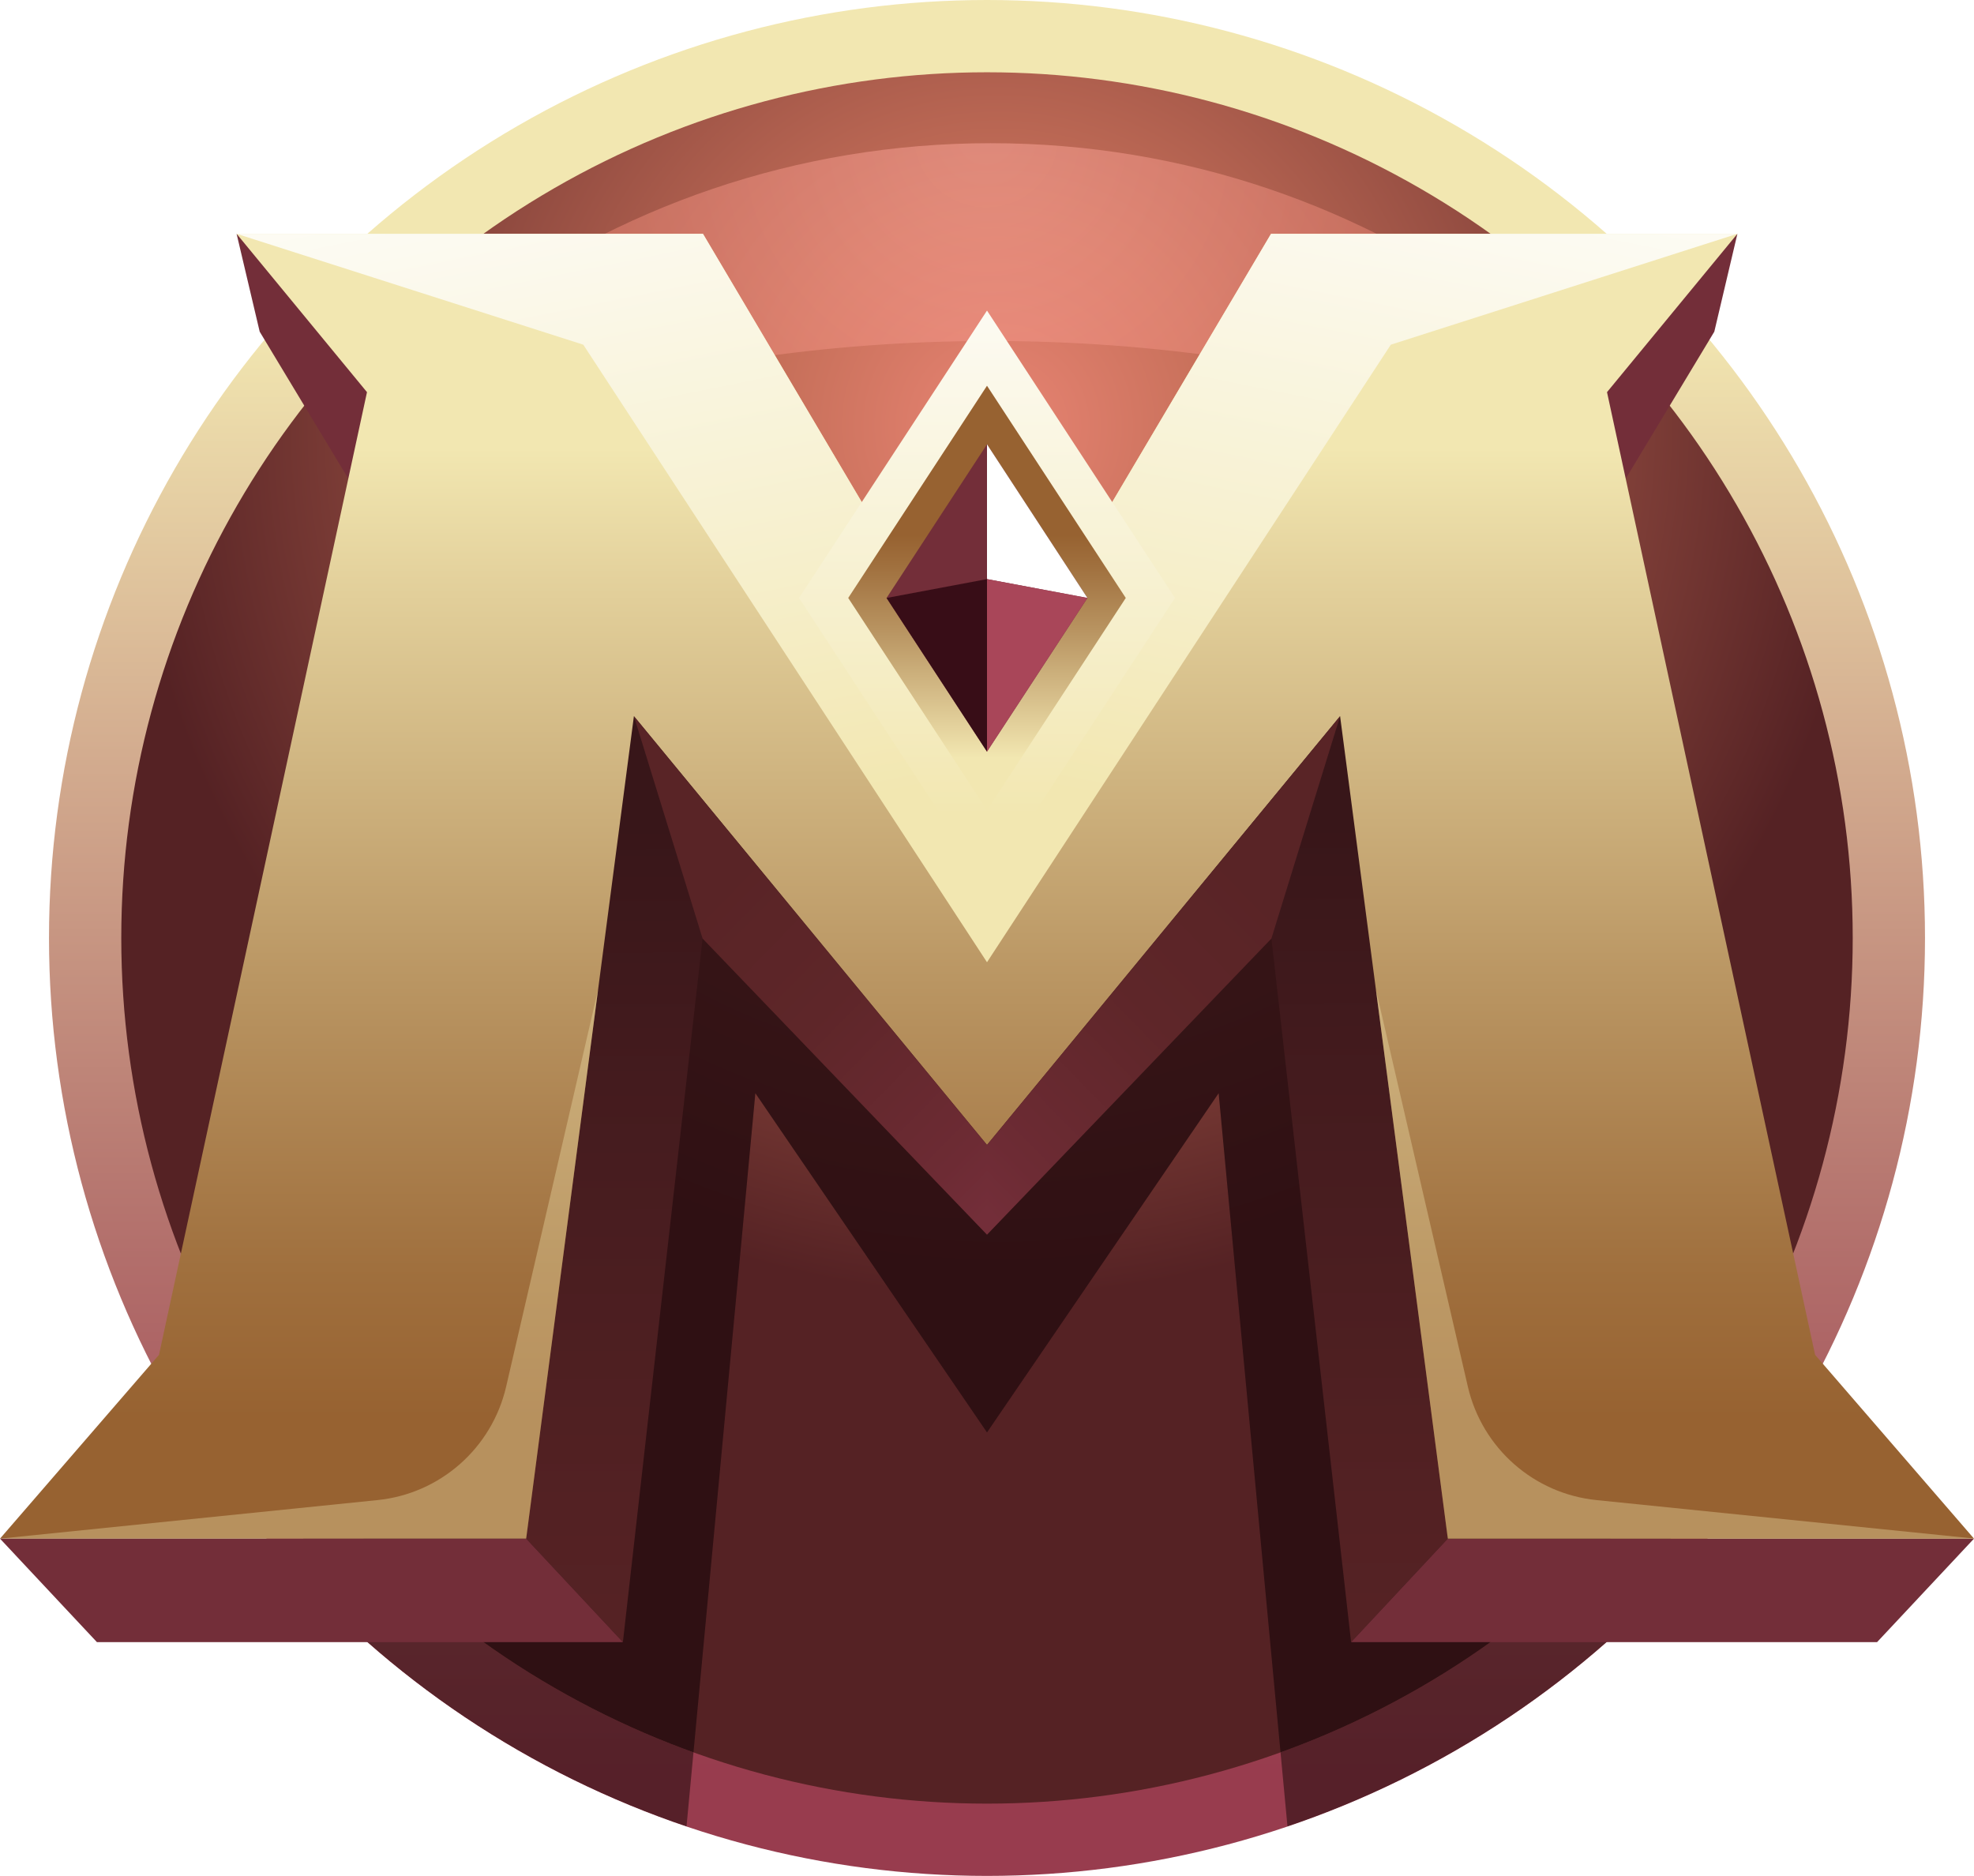
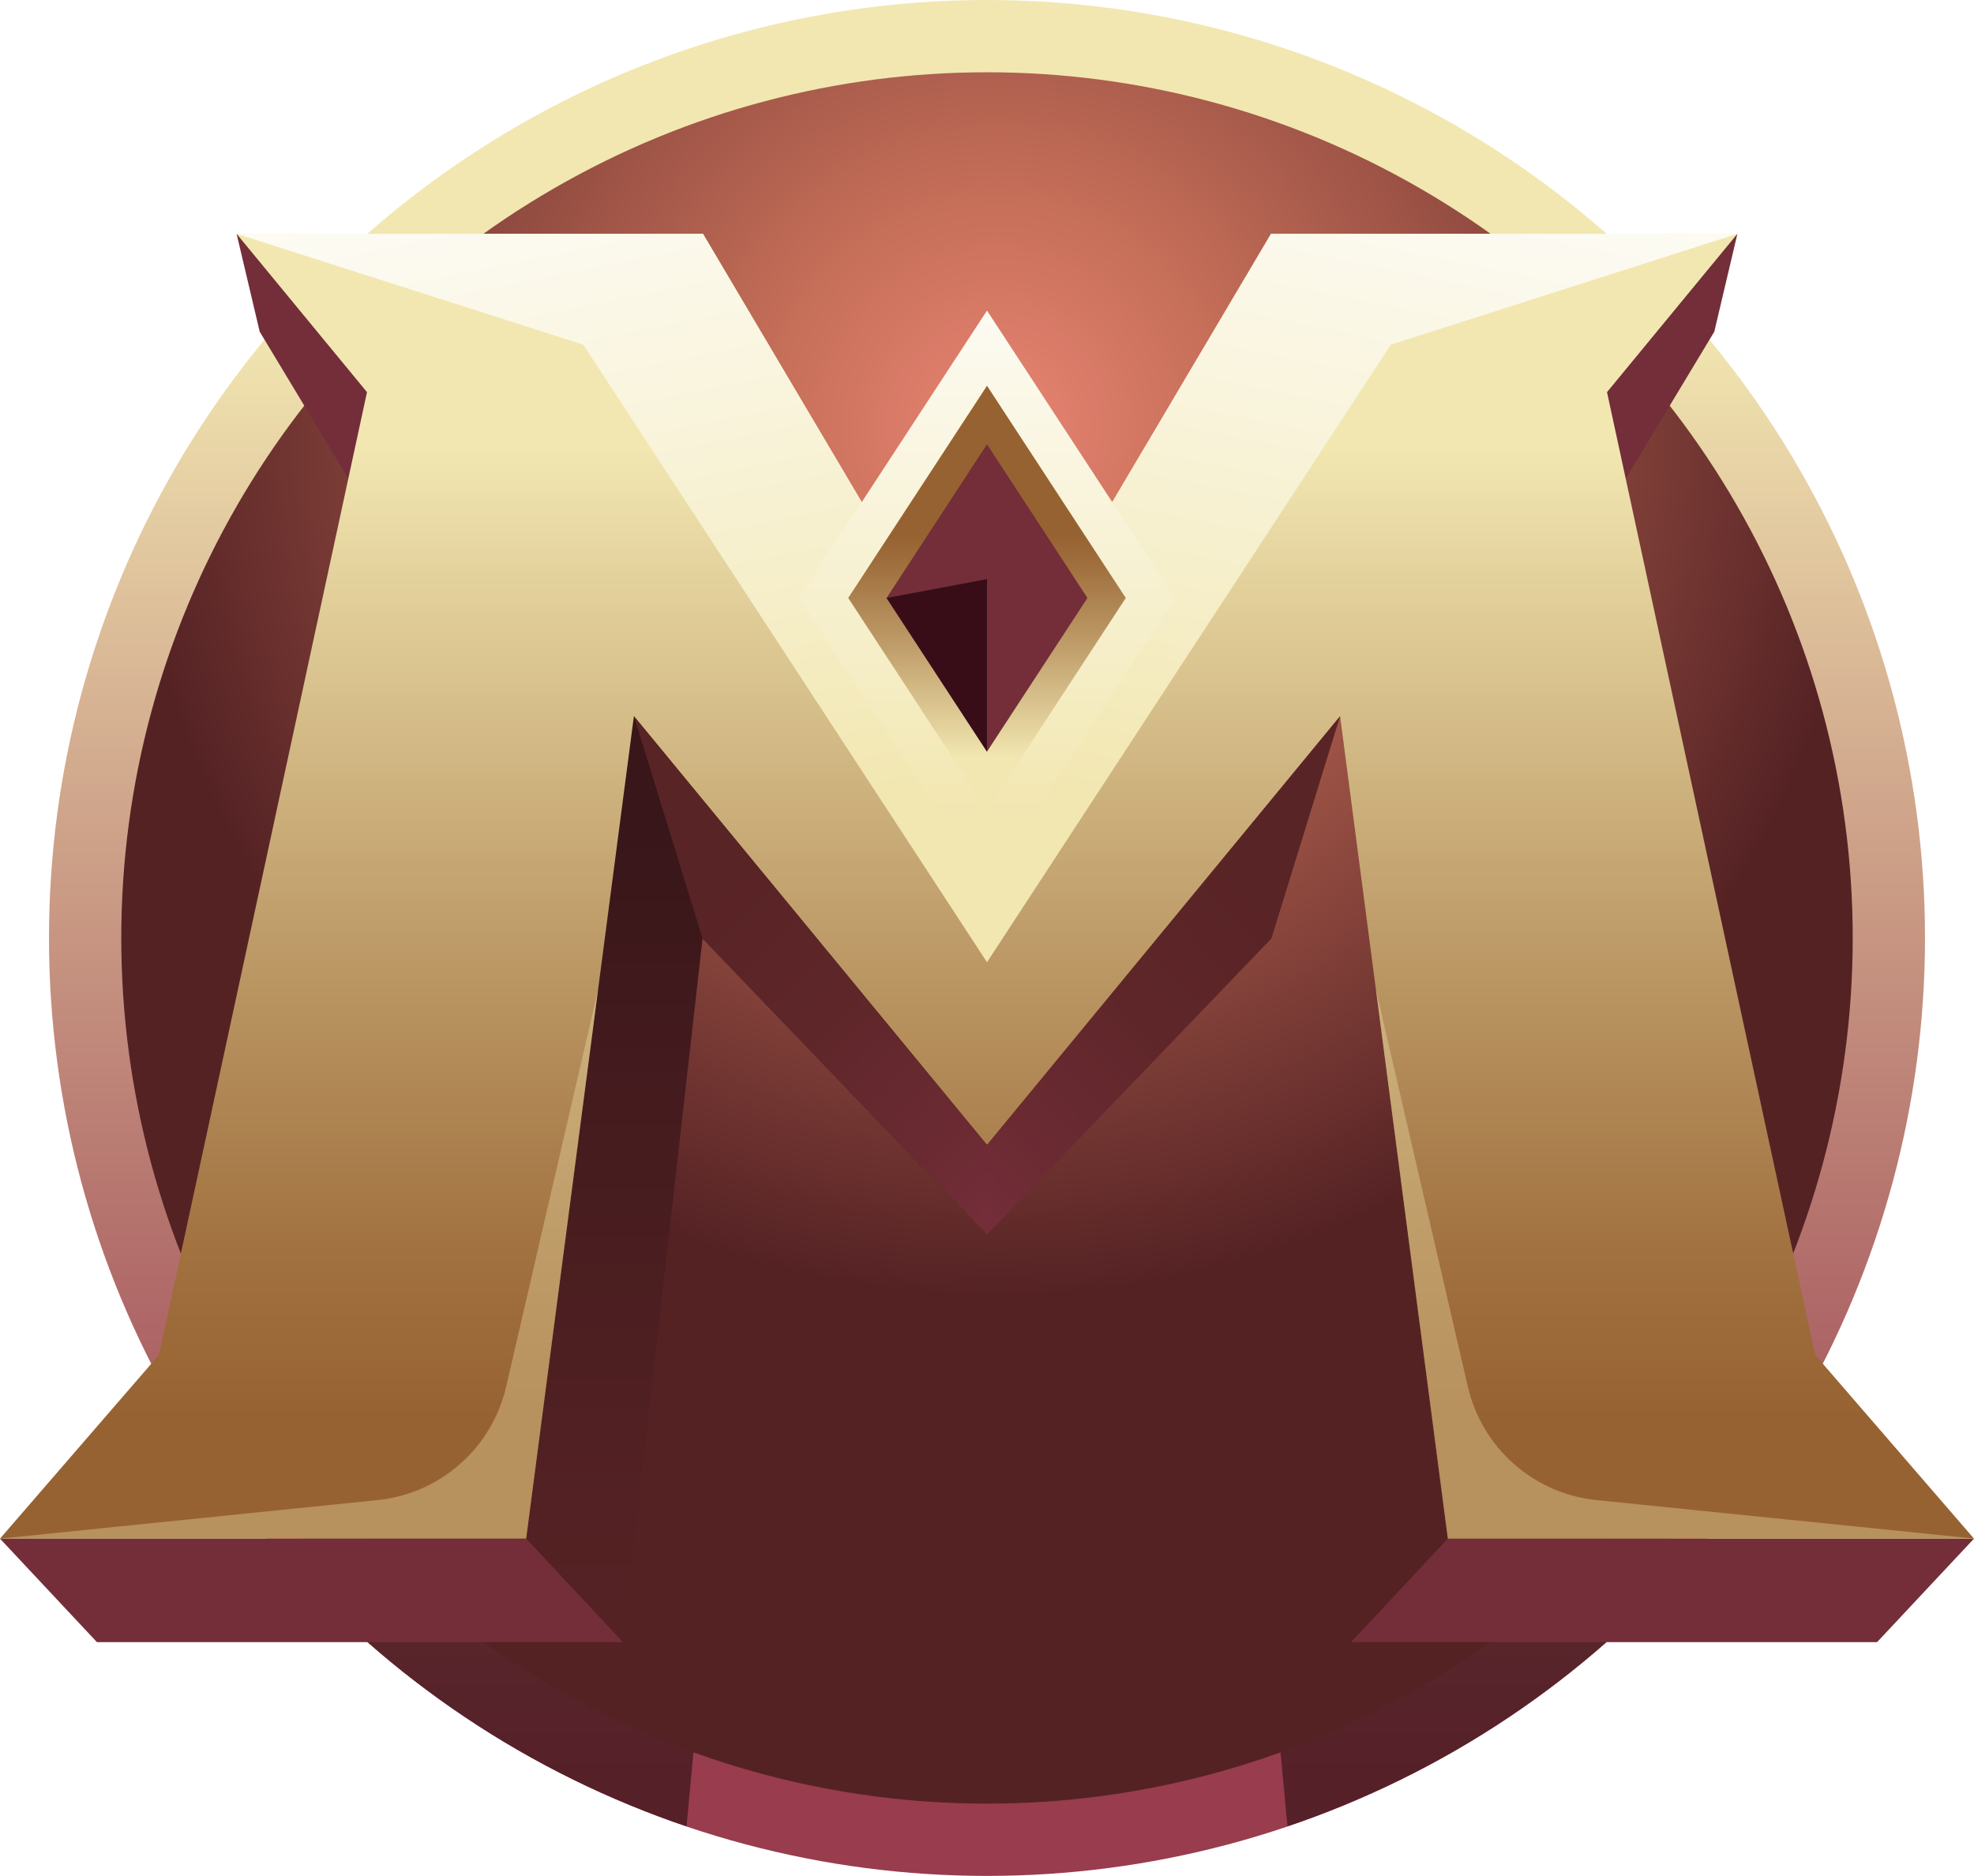
<svg xmlns="http://www.w3.org/2000/svg" xmlns:xlink="http://www.w3.org/1999/xlink" id="b" viewBox="0 0 218.76 207.9">
  <defs>
    <linearGradient id="d" x1="109.38" y1="0" x2="109.38" y2="208.64" gradientUnits="userSpaceOnUse">
      <stop offset=".17" stop-color="#f2e7b1" />
      <stop offset=".4" stop-color="#d3ac8f" />
      <stop offset=".66" stop-color="#b3706c" />
      <stop offset=".85" stop-color="#9f4a56" />
      <stop offset=".94" stop-color="#983c4e" />
    </linearGradient>
    <clipPath id="e">
      <circle cx="109.38" cy="103.95" r="103.95" style="fill:none; stroke-width:0px;" />
    </clipPath>
    <filter id="f">
      <feGaussianBlur stdDeviation="4" />
    </filter>
    <radialGradient id="g" cx="110.62" cy="47.21" fx="110.62" fy="47.21" r="96.46" gradientUnits="userSpaceOnUse">
      <stop offset="0" stop-color="#e88473" />
      <stop offset=".26" stop-color="#c66f59" />
      <stop offset="1" stop-color="#552224" />
    </radialGradient>
    <radialGradient id="h" cx="109.3" cy="14.98" fx="109.3" fy="14.98" r="45.56" gradientUnits="userSpaceOnUse">
      <stop offset="0" stop-color="#ffa99e" />
      <stop offset="1" stop-color="#e88473" />
    </radialGradient>
    <clipPath id="i">
-       <circle cx="109.38" cy="103.95" r="95.94" style="fill:none; stroke-width:0px;" />
-     </clipPath>
+       </clipPath>
    <filter id="j">
      <feGaussianBlur stdDeviation="4" />
    </filter>
    <linearGradient id="k" x1="83.95" y1="205.88" x2="83.74" y2="91.22" gradientUnits="userSpaceOnUse">
      <stop offset="0" stop-color="#592426" />
      <stop offset=".34" stop-color="#532123" />
      <stop offset=".75" stop-color="#441b1e" />
      <stop offset="1" stop-color="#381619" />
    </linearGradient>
    <linearGradient id="l" x1="135.01" y1="205.79" x2="134.8" y2="91.13" xlink:href="#k" />
    <linearGradient id="m" x1="109.38" y1="25.91" x2="109.38" y2="165.46" gradientUnits="userSpaceOnUse">
      <stop offset=".17" stop-color="#f2e7b1" />
      <stop offset=".27" stop-color="#e4d29d" />
      <stop offset=".59" stop-color="#ba9663" />
      <stop offset=".82" stop-color="#a0703e" />
      <stop offset=".94" stop-color="#976231" />
    </linearGradient>
    <linearGradient id="n" x1="79.93" y1="112.58" x2="56.2" y2="-4.98" gradientUnits="userSpaceOnUse">
      <stop offset=".17" stop-color="#f2e7b1" />
      <stop offset=".39" stop-color="#f6efcb" />
      <stop offset=".75" stop-color="#fcfaf0" />
      <stop offset=".94" stop-color="#fff" />
    </linearGradient>
    <linearGradient id="o" x1="3509.76" y1="112.58" x2="3486.03" y2="-4.98" gradientTransform="translate(3648.59) rotate(-180) scale(1 -1)" xlink:href="#n" />
    <linearGradient id="p" x1="109.38" y1="106.08" x2="109.38" y2="13.22" xlink:href="#n" />
    <linearGradient id="q" x1="109.38" y1="95.67" x2="109.38" y2="27.1" gradientUnits="userSpaceOnUse">
      <stop offset=".17" stop-color="#f2e7b1" />
      <stop offset=".22" stop-color="#e4d29d" />
      <stop offset=".37" stop-color="#ba9663" />
      <stop offset=".48" stop-color="#a0703e" />
      <stop offset=".53" stop-color="#976231" />
      <stop offset=".94" stop-color="#976231" />
    </linearGradient>
    <linearGradient id="r" x1="139.28" y1="98.03" x2="105.75" y2="130.73" gradientUnits="userSpaceOnUse">
      <stop offset="0" stop-color="#592426" />
      <stop offset=".39" stop-color="#5e2629" />
      <stop offset=".86" stop-color="#6d2b34" />
      <stop offset="1" stop-color="#732e39" />
    </linearGradient>
    <linearGradient id="s" x1="583.3" y1="98.03" x2="549.77" y2="130.73" gradientTransform="translate(662.78) rotate(-180) scale(1 -1)" xlink:href="#r" />
  </defs>
  <g id="c">
    <circle cx="109.38" cy="103.95" r="103.95" style="fill:url(#d); stroke-width:0px;" />
    <g style="opacity:.59;">
      <g style="clip-path:url(#e);">
        <g style="filter:url(#f);">
          <polygon points="200.03 192.44 185.43 172.07 168.04 74.97 176.18 58.68 178.3 47.82 135.47 47.82 135.47 47.82 120.88 77.56 109.38 56.33 97.88 77.56 83.29 47.82 40.46 47.82 40.46 47.83 40.46 47.82 42.58 58.68 50.72 74.97 33.33 172.07 18.73 192.44 18.73 192.44 27.63 203.91 75.94 203.91 67.05 192.44 67.05 192.43 67.05 192.44 75.94 203.91 83.71 121.16 109.38 158.75 135.05 121.16 142.82 203.91 151.71 192.44 151.71 192.44 142.82 203.91 191.13 203.91 200.03 192.44 200.03 192.44" style="fill:#280d10; stroke-width:0px;" />
        </g>
      </g>
    </g>
    <circle cx="109.38" cy="103.95" r="95.94" style="fill:url(#g); stroke-width:0px;" />
-     <path d="M167.28,35c5.38,4.03.94,12.47-5.48,10.48-15.97-4.95-33.55-7.69-52.01-7.69s-36.04,2.74-52,7.69c-6.42,1.99-10.86-6.45-5.48-10.48,16.02-12.01,35.92-19.13,57.48-19.13s41.47,7.12,57.49,19.13Z" style="fill:url(#h); opacity:.52; stroke-width:0px;" />
    <g style="opacity:.86;">
      <g style="clip-path:url(#i);">
        <g style="filter:url(#j);">
          <polygon points="200.03 192.44 185.43 172.07 168.04 74.97 176.18 58.68 178.3 47.82 135.47 47.82 135.47 47.82 120.88 77.56 109.38 56.33 97.88 77.56 83.29 47.82 40.46 47.82 40.46 47.83 40.46 47.82 42.58 58.68 50.72 74.97 33.33 172.07 18.73 192.44 18.73 192.44 27.63 203.91 75.94 203.91 67.05 192.44 67.05 192.43 67.05 192.44 75.94 203.91 83.71 121.16 109.38 158.75 135.05 121.16 142.82 203.91 151.71 192.44 151.71 192.44 142.82 203.91 191.13 203.91 200.03 192.44 200.03 192.44" style="fill:#280d10; stroke-width:0px;" />
        </g>
      </g>
    </g>
    <polygon points="58.31 170.52 68.21 69.74 80.43 81.35 79.79 87.01 109.38 122.95 109.38 136.83 77.86 104.01 69.03 181.99 58.31 170.52" style="fill:url(#k); stroke-width:0px;" />
-     <polygon points="160.45 170.52 150.55 69.74 138.33 81.35 138.97 87.01 109.38 122.95 109.38 136.83 140.9 104.01 149.73 181.99 160.45 170.52" style="fill:url(#l); stroke-width:0px;" />
    <polygon points="192.54 25.91 189.98 36.76 176.77 58.68 175.13 40.86 192.54 25.91" style="fill:#732e39; stroke-width:0px;" />
    <polygon points="218.76 170.52 208.02 181.99 149.73 181.99 160.45 170.52 218.76 170.52" style="fill:#732e39; stroke-width:0px;" />
    <polygon points="26.22 25.91 28.78 36.76 41.99 58.68 43.63 40.86 26.22 25.91" style="fill:#732e39; stroke-width:0px;" />
    <polygon points="201.15 150.15 178.09 43.46 192.54 25.91 140.86 25.91 109.38 79.09 77.9 25.91 26.22 25.91 40.67 43.46 17.62 150.15 0 170.52 58.31 170.52 70.25 79.37 109.38 126.89 148.51 79.37 160.45 170.52 218.76 170.52 201.15 150.15" style="fill:url(#m); stroke-width:0px;" />
    <polygon points="0 170.52 10.74 181.99 69.03 181.99 58.31 170.52 0 170.52" style="fill:#732e39; stroke-width:0px;" />
    <polygon points="26.22 25.91 64.64 38.2 109.38 106.64 109.38 79.09 77.9 25.91 26.22 25.91" style="fill:url(#n); stroke-width:0px;" />
    <polygon points="192.54 25.91 154.13 38.2 109.38 106.64 109.38 79.09 140.86 25.91 192.54 25.91" style="fill:url(#o); stroke-width:0px;" />
    <path d="M0,170.52h58.31s7.97-60.85,7.97-60.85l-10.19,44.01c-1.58,6.81-7.31,11.87-14.27,12.57L0,170.52Z" style="fill:#f2e7b1; opacity:.35; stroke-width:0px;" />
    <path d="M218.76,170.52h-58.31l-7.97-60.85,10.19,44.01c1.58,6.81,7.31,11.87,14.27,12.57l41.83,4.26Z" style="fill:#f2e7b1; opacity:.35; stroke-width:0px;" />
    <polygon points="109.38 34.42 88.55 66.27 109.38 98.13 130.21 66.27 109.38 34.42" style="fill:url(#p); stroke-width:0px;" />
    <polygon points="109.38 42.75 94 66.27 109.38 89.79 124.76 66.27 109.38 42.75" style="fill:url(#q); stroke-width:0px;" />
    <polygon points="109.38 49.24 98.25 66.27 109.38 83.3 120.51 66.27 109.38 49.24" style="fill:#732e39; stroke-width:0px;" />
    <polygon points="148.51 79.37 140.9 104.01 109.38 136.83 109.38 126.89 148.51 79.37" style="fill:url(#r); stroke-width:0px;" />
    <polygon points="70.25 79.37 77.86 104.01 109.38 136.83 109.38 126.89 70.25 79.37" style="fill:url(#s); stroke-width:0px;" />
-     <polygon points="120.51 66.27 109.38 64.18 109.38 49.24 120.51 66.27" style="fill:#fff; stroke-width:0px;" />
    <polygon points="98.25 66.27 109.38 64.18 109.38 83.3 98.25 66.27" style="fill:#380d17; stroke-width:0px;" />
-     <polygon points="109.38 83.3 120.51 66.27 109.38 64.18 109.38 83.3" style="fill:#a94659; stroke-width:0px;" />
  </g>
</svg>